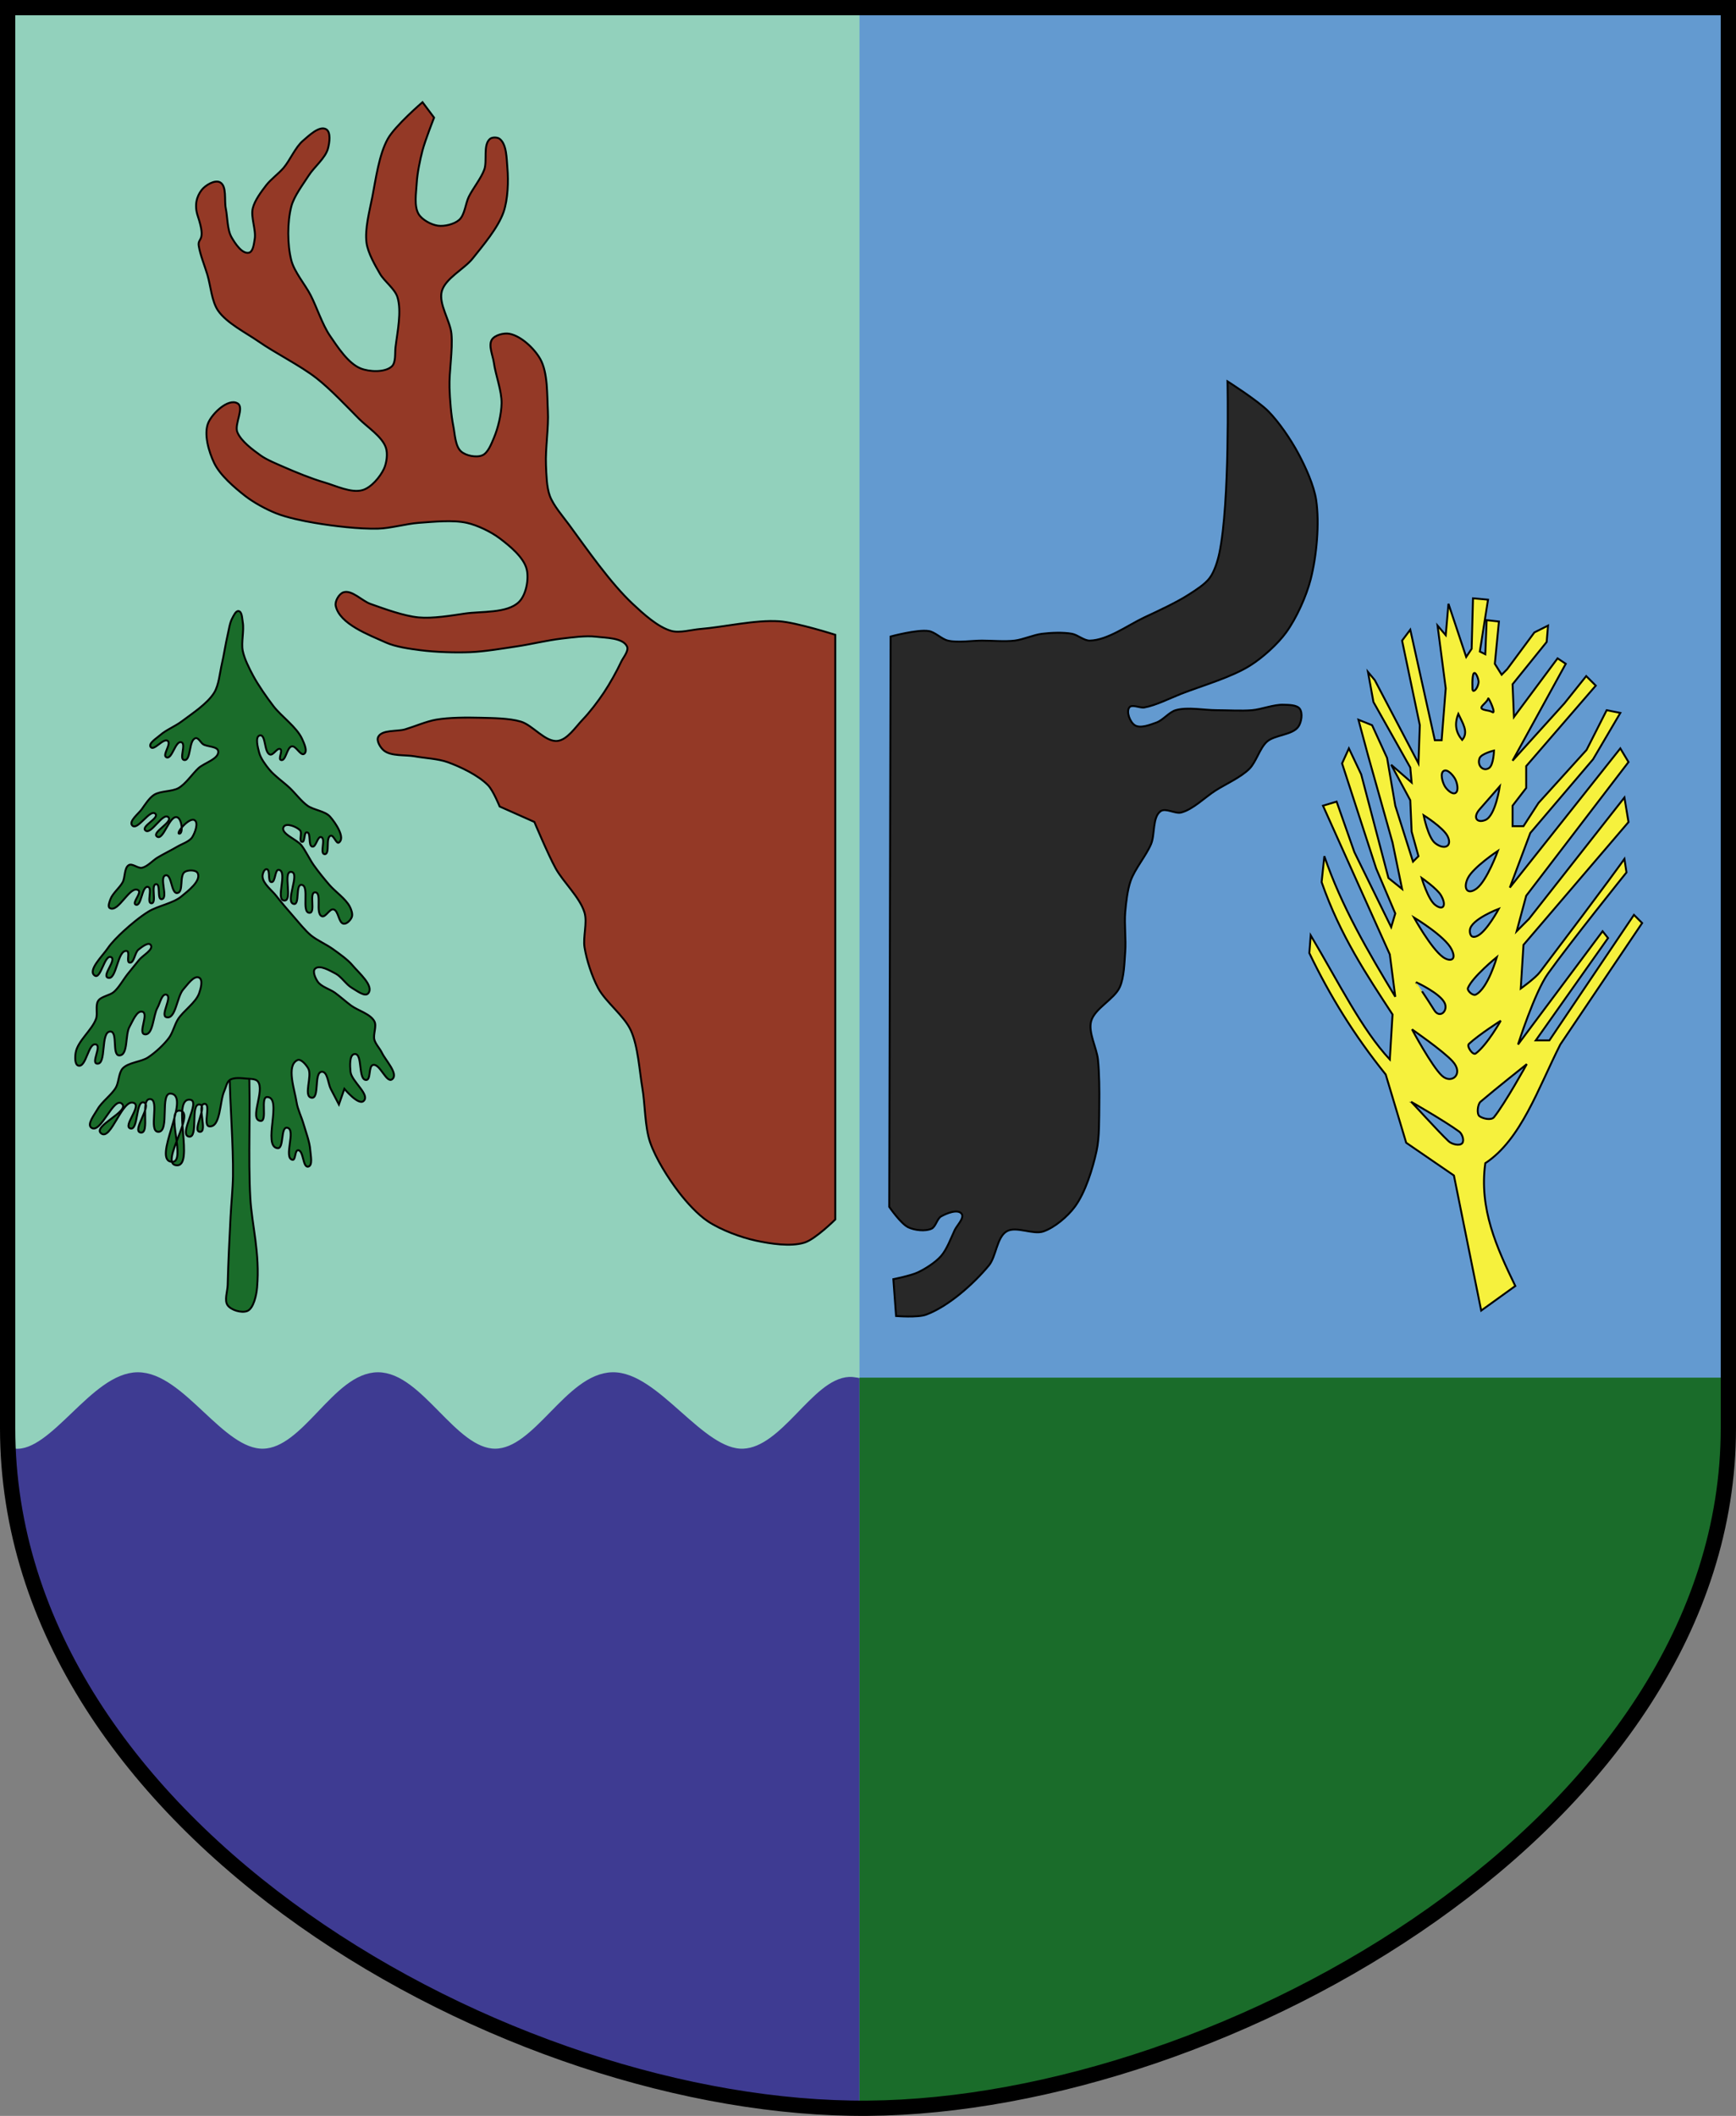
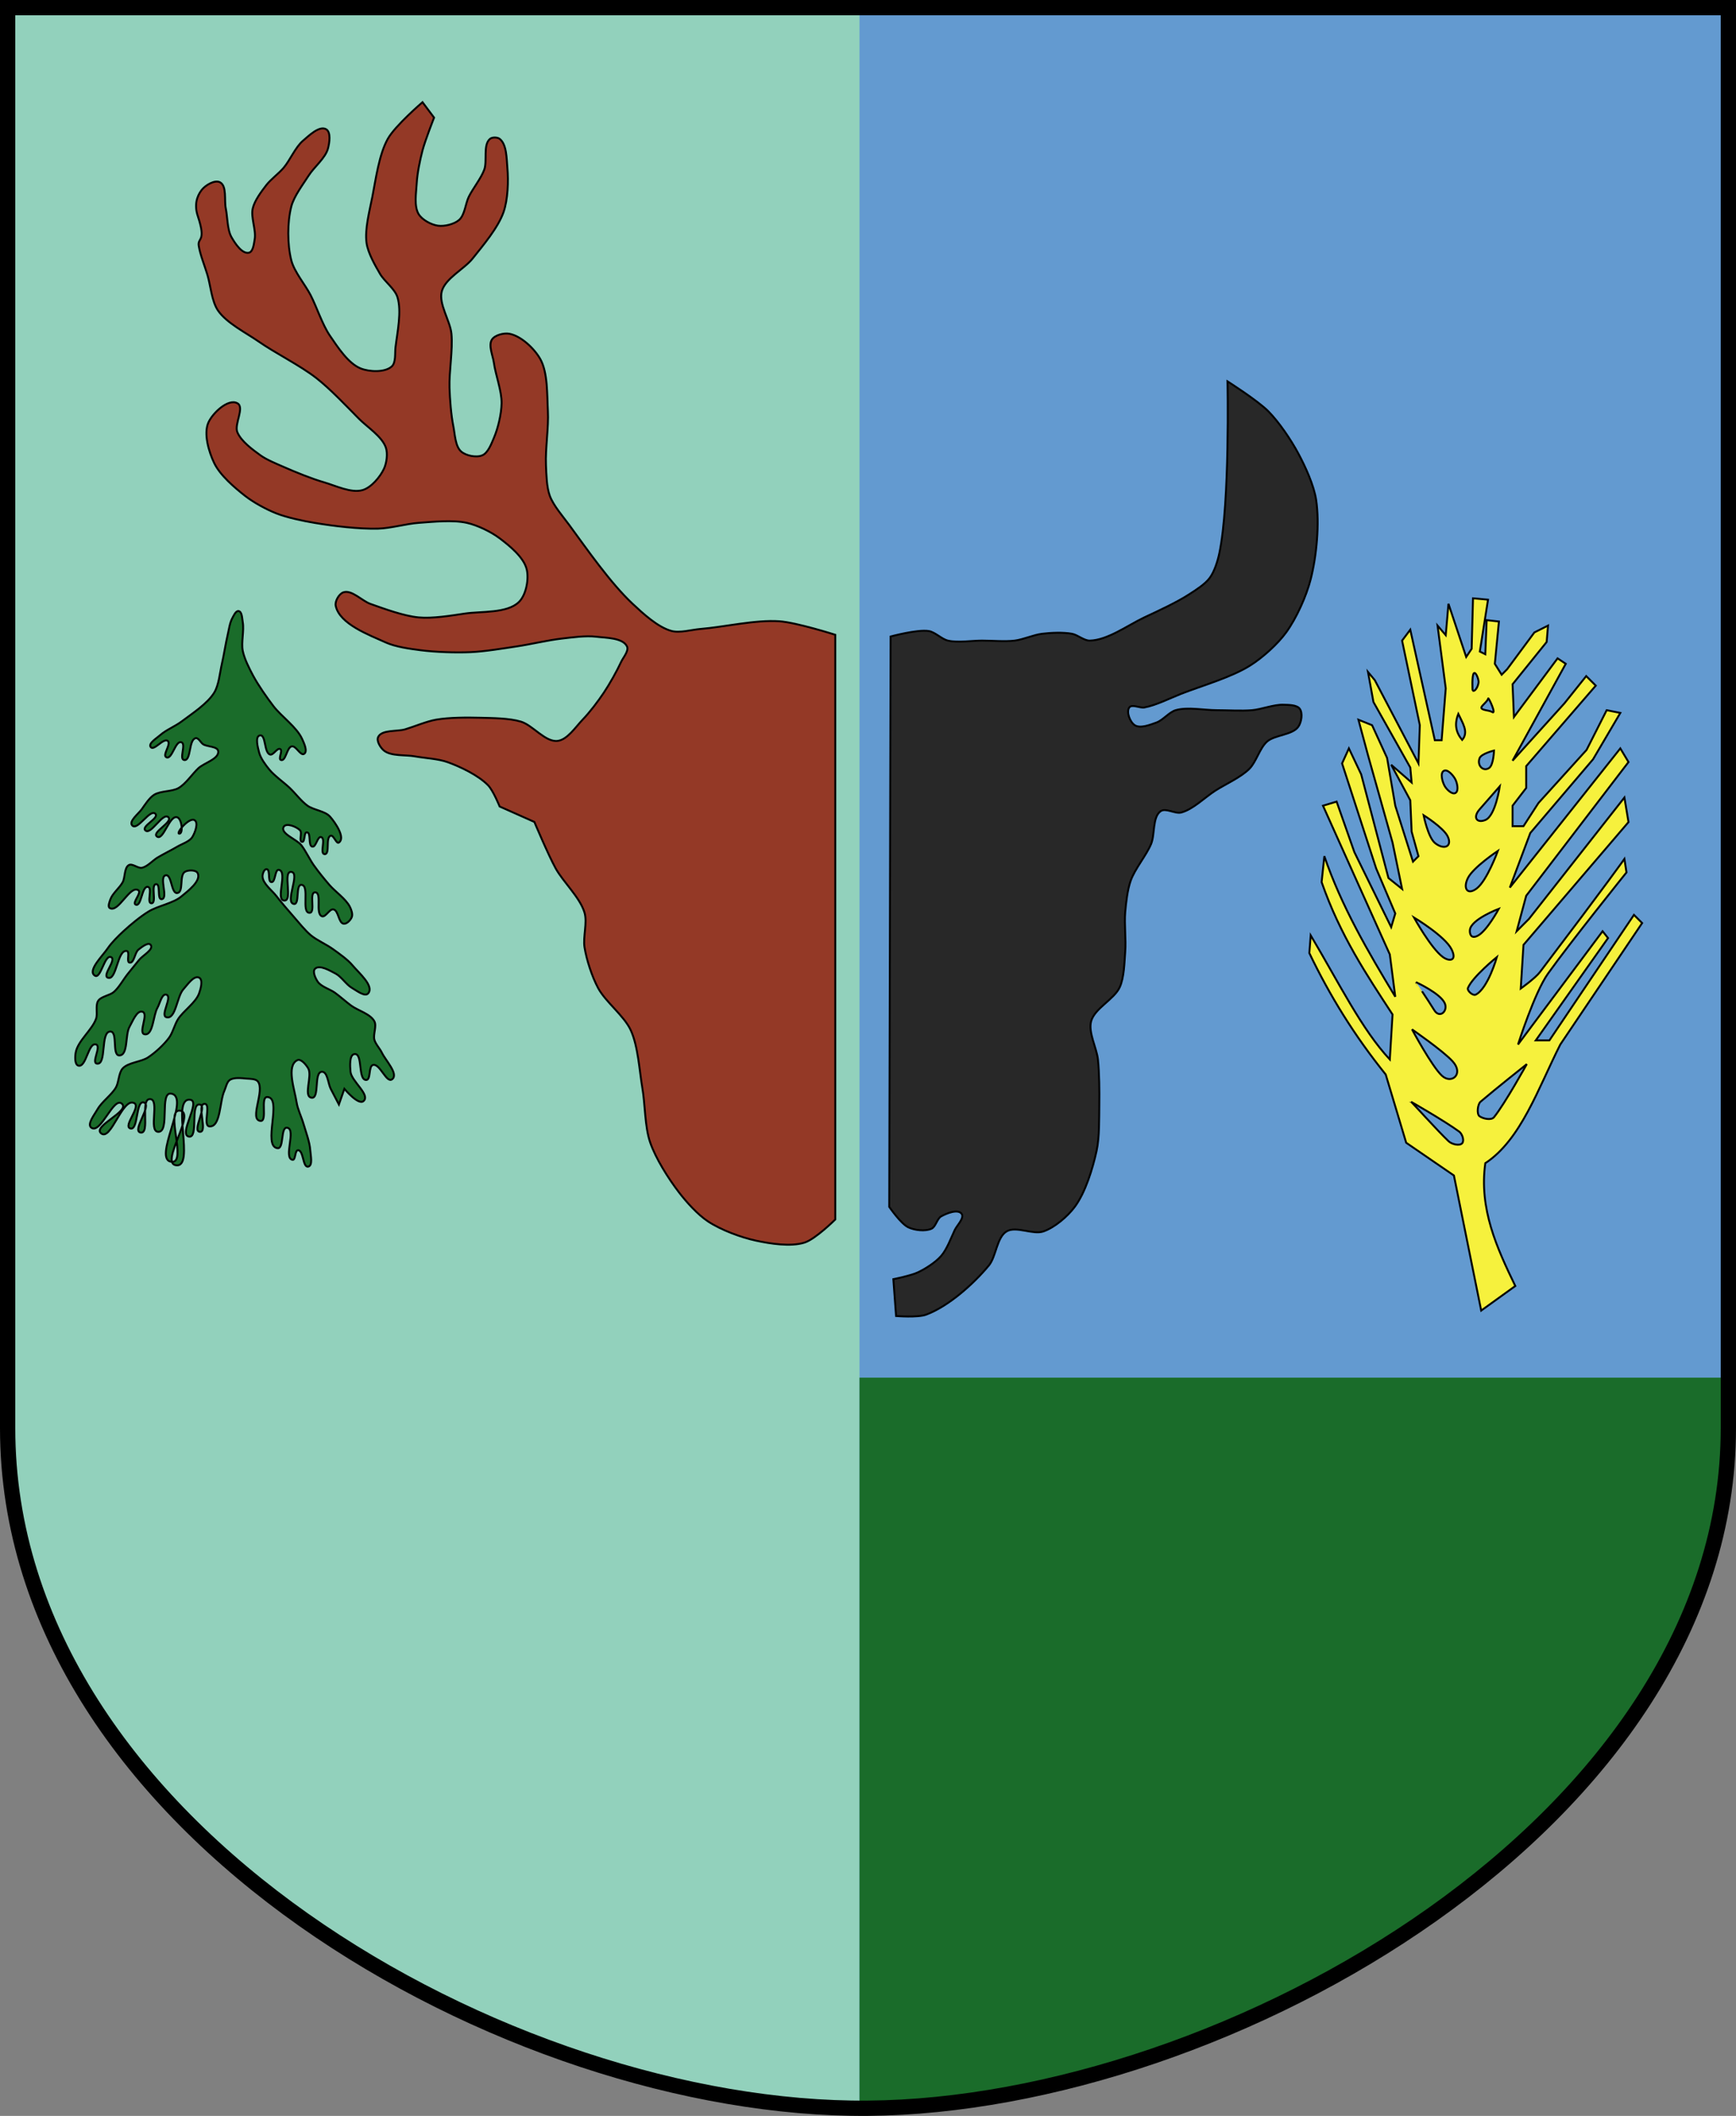
<svg xmlns="http://www.w3.org/2000/svg" version="1.0" width="454.569" height="553.823" id="svg2" style="display:inline">
  <rect width="100%" height="100%" fill="#808080" stroke="none" />
  <defs id="defs4" />
  <g transform="translate(-52.508,-66.474)" id="layer2" style="display:inline" />
  <g transform="translate(-52.508,-66.474)" id="layer3" style="display:inline">
    <path d="M 54.5,68.469 L 54.5,440.281 C 54.5,544.534 184.211,618.03 277.844,618.281 L 277.844,68.469 L 54.5,68.469 z" id="path3318" style="fill:#92d1bc;fill-opacity:1;fill-rule:evenodd;stroke:#92d1bc;stroke-width:2;stroke-linecap:round;stroke-linejoin:miter;stroke-miterlimit:4;stroke-dasharray:none;stroke-opacity:1" />
-     <path d="M 274.933,427.875 C 265.945,428.252 257.983,446.209 247.156,446.656 C 235.981,447.118 224.292,426.375 212.844,426.656 C 201.395,426.937 193.152,446.656 182.156,446.656 C 171.161,446.656 162.343,426.597 151.438,426.656 C 140.532,426.715 132.613,446.426 121.438,446.656 C 110.262,446.887 100.011,426.6 88.562,426.656 C 77.114,426.712 66.638,447.486 56.438,446.656 C 55.851,446.609 55.256,446.474 54.656,446.312 C 59.525,547.361 186.026,618.035 277.844,618.281 L 277.933,428.281 C 277.224,428.109 276.517,427.975 275.808,427.906 C 275.516,427.878 275.223,427.863 274.933,427.875 z" id="path3306" style="fill:#3e3b92;fill-opacity:1;fill-rule:evenodd;stroke:#3e3b92;stroke-width:2;stroke-linecap:butt;stroke-linejoin:miter;stroke-miterlimit:4;stroke-dasharray:none;stroke-opacity:1" />
    <path d="M 278.562,68.469 L 278.562,618.281 C 278.969,618.281 279.376,618.285 279.781,618.281 C 373.528,617.512 505.062,543.144 505.062,440.281 L 505.062,68.469 L 278.562,68.469 z" id="path3320" style="fill:#639ad0;fill-opacity:1;fill-rule:evenodd;stroke:#639ad0;stroke-width:2;stroke-linecap:round;stroke-linejoin:miter;stroke-miterlimit:4;stroke-dasharray:none;stroke-opacity:1" />
    <path d="M 278.562,428.062 L 278.562,618.281 C 278.969,618.281 279.376,618.285 279.781,618.281 C 373.528,617.512 505.062,543.144 505.062,440.281 L 505.062,428.062 L 278.562,428.062 z" id="rect3322" style="fill:#1a6c2a;fill-opacity:1;fill-rule:evenodd;stroke:#1a6c2a;stroke-width:2;stroke-linecap:round;stroke-linejoin:miter;stroke-miterlimit:4;stroke-dasharray:none;stroke-opacity:1" />
    <path d="M 54.508,68.474 L 505.076,68.474 L 505.076,440.291 C 505.076,543.154 373.539,617.522 279.792,618.291 C 186.022,619.06 54.508,545.265 54.508,440.291 L 54.508,68.474 z" id="rect3311" style="fill:none;fill-opacity:1;fill-rule:evenodd;stroke:#00ff00;stroke-width:2;stroke-linecap:round;stroke-linejoin:miter;stroke-miterlimit:4;stroke-opacity:1" />
    <path d="M 54.508,68.474 L 505.076,68.474 L 505.076,440.291 C 505.076,543.154 373.539,617.522 279.792,618.291 C 186.022,619.06 54.508,545.265 54.508,440.291 L 54.508,68.474 z" id="path3314" style="fill:none;fill-opacity:1;fill-rule:evenodd;stroke:#00ff00;stroke-width:2;stroke-linecap:round;stroke-linejoin:miter;stroke-miterlimit:4;stroke-opacity:1" />
    <path d="M 163.14,93.222 C 163.14,93.222 166.17,97.263 166.17,97.263 C 166.17,97.263 163.834,103.207 163.14,105.849 C 162.475,108.379 161.771,111.824 161.624,114.436 C 161.488,116.861 160.867,120.441 162.129,122.517 C 163.048,124.027 165.43,125.306 167.18,125.547 C 168.892,125.783 171.439,125.173 172.736,124.032 C 174.216,122.731 174.392,119.739 175.261,117.971 C 176.339,115.779 178.459,113.193 179.302,110.9 C 180.153,108.585 178.919,104.394 180.817,102.819 C 181.4,102.335 182.742,102.357 183.343,102.819 C 185.208,104.252 185.159,108.052 185.363,110.395 C 185.667,113.88 185.511,118.711 184.353,122.012 C 182.906,126.136 178.991,130.712 176.272,134.134 C 174.071,136.903 169.12,139.307 168.19,142.72 C 167.292,146.018 170.395,150.428 170.716,153.831 C 171.114,158.058 170.075,163.73 170.211,167.974 C 170.308,171.018 170.619,175.09 171.221,178.075 C 171.628,180.095 171.7,183.273 173.241,184.641 C 174.508,185.766 177.238,186.313 178.797,185.651 C 180.306,185.011 181.184,182.613 181.827,181.106 C 182.924,178.536 183.805,174.808 183.848,172.014 C 183.897,168.775 182.266,164.617 181.827,161.408 C 181.581,159.6 180.318,156.87 181.322,155.347 C 182.114,154.147 184.454,153.574 185.868,153.831 C 188.941,154.392 192.403,157.683 193.949,160.397 C 195.996,163.991 195.739,169.905 195.97,174.035 C 196.206,178.273 195.276,183.935 195.465,188.177 C 195.573,190.618 195.623,193.968 196.475,196.258 C 197.427,198.818 199.91,201.631 201.525,203.834 C 206.242,210.264 212.368,219.095 218.193,224.542 C 220.895,227.069 224.731,230.619 228.294,231.613 C 230.489,232.225 233.6,231.295 235.871,231.108 C 242.092,230.597 250.352,228.653 256.579,229.088 C 261.088,229.403 271.226,232.623 271.226,232.623 L 271.226,385.661 C 271.226,385.661 266.038,390.822 263.145,391.722 C 259.525,392.849 254.225,392.009 250.518,391.217 C 246.528,390.366 241.297,388.413 237.891,386.167 C 235.208,384.397 232.271,381.141 230.315,378.59 C 227.547,374.982 224.224,369.757 222.739,365.458 C 221.339,361.408 221.442,355.541 220.718,351.316 C 219.936,346.747 219.61,340.382 217.688,336.164 C 215.941,332.331 211.084,328.77 209.102,325.052 C 207.524,322.093 206.103,317.757 205.566,314.446 C 205.129,311.754 206.343,307.969 205.566,305.354 C 204.38,301.366 199.999,297.381 197.99,293.738 C 196.059,290.234 192.434,281.616 192.434,281.616 C 192.434,281.616 183.343,277.575 183.343,277.575 C 183.343,277.575 181.641,273.375 180.312,272.019 C 177.747,269.402 173.152,267.204 169.706,265.958 C 167.246,265.069 163.693,264.912 161.119,264.443 C 158.693,264.002 154.963,264.471 153.038,262.928 C 152.138,262.206 151.027,260.435 151.523,259.392 C 152.47,257.4 156.48,258.004 158.594,257.372 C 161.027,256.644 164.173,255.284 166.675,254.847 C 170.111,254.246 174.805,254.252 178.292,254.342 C 181.487,254.424 185.835,254.439 188.899,255.352 C 192.016,256.281 195.261,260.756 198.495,260.403 C 201.06,260.122 203.27,256.704 205.061,254.847 C 206.934,252.905 209.118,250.019 210.617,247.776 C 212.162,245.463 213.989,242.216 215.162,239.694 C 215.709,238.521 217.246,236.817 216.678,235.654 C 215.562,233.372 211.117,233.442 208.596,233.128 C 205.886,232.791 202.219,233.323 199.505,233.634 C 195.991,234.035 191.387,235.131 187.888,235.654 C 184.264,236.195 179.428,237.012 175.767,237.169 C 171.828,237.338 166.545,237.169 162.635,236.664 C 159.864,236.306 156.089,235.795 153.543,234.644 C 149.098,232.632 141.43,229.819 140.411,225.047 C 140.156,223.853 141.273,221.9 142.432,221.512 C 144.62,220.778 147.326,223.775 149.503,224.542 C 153.213,225.85 158.213,227.705 162.129,228.078 C 165.762,228.424 170.642,227.602 174.251,227.068 C 178.543,226.432 185.295,227.074 188.393,224.037 C 190.283,222.185 191.053,218.019 190.414,215.451 C 189.636,212.325 185.915,209.309 183.343,207.37 C 181.069,205.656 177.535,203.95 174.756,203.329 C 171.06,202.503 165.908,203.06 162.129,203.329 C 158.923,203.557 154.736,204.762 151.523,204.844 C 146.504,204.973 139.806,204.168 134.855,203.329 C 131.776,202.807 127.656,201.958 124.754,200.804 C 122.169,199.775 118.863,197.972 116.673,196.258 C 113.887,194.078 110.125,190.859 108.591,187.672 C 107.198,184.775 105.764,179.999 107.076,177.065 C 108.191,174.571 112.244,170.725 114.652,172.014 C 116.656,173.087 113.783,177.491 114.652,179.59 C 115.636,181.966 118.627,184.148 120.713,185.651 C 122.362,186.84 124.913,187.864 126.774,188.682 C 129.892,190.051 134.109,191.779 137.381,192.722 C 140.35,193.578 144.524,195.638 147.482,194.743 C 149.738,194.06 152.038,191.321 153.038,189.187 C 153.748,187.671 154.086,185.214 153.543,183.631 C 152.535,180.69 148.658,178.266 146.472,176.055 C 143.232,172.778 138.992,168.286 135.36,165.448 C 131.121,162.135 124.625,158.925 120.208,155.852 C 116.924,153.567 111.875,151.062 109.602,147.771 C 107.94,145.364 107.66,141.229 106.824,138.427 C 106.145,136.153 104.933,133.192 104.551,130.851 C 104.172,128.531 106.615,129.971 104.298,123.022 C 103.332,120.122 104.041,117.837 105.308,116.203 C 106.266,114.969 108.719,113.466 110.107,114.183 C 111.968,115.145 111.189,118.951 111.622,121.002 C 112.101,123.269 111.984,126.567 113.137,128.578 C 114.045,130.16 115.902,133.016 117.683,132.618 C 118.809,132.367 119.001,130.22 119.198,129.083 C 119.612,126.689 118.132,123.365 118.693,121.002 C 119.179,118.953 120.943,116.608 122.228,114.941 C 123.406,113.413 125.528,111.866 126.774,110.395 C 128.459,108.406 129.843,105.017 131.825,103.324 C 133.37,102.003 136.105,99.312 137.886,100.293 C 139.219,101.028 138.783,103.873 138.391,105.344 C 137.72,107.863 134.739,110.215 133.34,112.415 C 131.848,114.763 129.499,117.806 128.794,120.496 C 127.719,124.601 127.73,130.532 128.794,134.639 C 129.577,137.659 132.416,140.956 133.845,143.73 C 135.459,146.863 136.907,151.427 138.896,154.337 C 140.893,157.257 143.688,161.622 146.977,162.923 C 149.236,163.816 153.229,164.016 155.058,162.418 C 156.222,161.401 155.887,158.902 156.069,157.367 C 156.532,153.452 157.748,147.999 156.574,144.235 C 155.896,142.065 153.173,140.137 152.028,138.174 C 150.695,135.888 148.872,132.712 148.492,130.093 C 147.966,126.466 149.307,121.568 150.008,117.971 C 150.908,113.353 151.754,106.926 154.048,102.819 C 155.982,99.357 163.14,93.222 163.14,93.222 z" id="path2477" style="fill:#943926;fill-opacity:1;fill-rule:evenodd;stroke:#000000;stroke-width:0.5;stroke-linecap:butt;stroke-linejoin:miter;stroke-miterlimit:4;stroke-dasharray:none;stroke-opacity:1;display:inline" />
    <path d="M 285.714,233.076 C 285.714,233.076 292.723,231.162 295.714,231.648 C 297.37,231.917 299.082,233.763 300.714,234.148 C 303.321,234.763 306.964,234.148 309.643,234.148 C 312.214,234.148 315.662,234.462 318.214,234.148 C 320.407,233.878 323.165,232.632 325.357,232.362 C 327.697,232.074 330.897,231.932 333.214,232.362 C 334.682,232.635 336.365,234.174 337.857,234.148 C 342.513,234.067 347.927,230.055 352.143,228.076 C 355.743,226.387 360.591,224.169 363.929,222.005 C 365.656,220.885 368.067,219.378 369.286,217.719 C 370.511,216.052 371.356,213.315 371.786,211.291 C 374.593,198.07 373.929,166.291 373.929,166.291 C 373.929,166.291 381.846,171.308 384.643,174.148 C 387.5,177.05 390.579,181.628 392.5,185.219 C 394.34,188.658 396.567,193.505 397.143,197.362 C 398.062,203.523 397.259,212.042 395.714,218.076 C 394.573,222.535 391.993,228.283 389.286,232.005 C 387.056,235.071 383.196,238.537 380,240.576 C 375.019,243.755 367.289,245.925 361.786,248.076 C 358.913,249.2 355.179,251.104 352.143,251.648 C 350.983,251.856 348.914,250.7 348.214,251.648 C 347.349,252.82 348.419,255.499 349.643,256.291 C 351.094,257.229 353.733,256.165 355.357,255.576 C 357.034,254.969 358.646,252.865 360.357,252.362 C 363.441,251.456 367.857,252.362 371.071,252.362 C 373.857,252.362 377.582,252.602 380.357,252.362 C 382.849,252.147 386.072,250.843 388.571,250.934 C 389.896,250.982 392.082,250.93 392.857,252.005 C 393.674,253.138 393.29,255.496 392.5,256.648 C 390.956,258.901 386.339,258.775 384.286,260.576 C 382.365,262.262 381.456,265.919 379.643,267.719 C 377.386,269.96 373.393,271.719 370.714,273.434 C 368.036,275.148 364.866,278.357 361.786,279.148 C 360.226,279.549 357.749,277.868 356.429,278.791 C 354.233,280.326 354.96,284.89 353.929,287.362 C 352.654,290.416 349.674,293.885 348.571,297.005 C 347.738,299.363 347.358,302.727 347.143,305.219 C 346.876,308.315 347.38,312.478 347.143,315.576 C 346.928,318.387 346.878,322.295 345.714,324.862 C 344.27,328.048 339.117,330.411 338.214,333.791 C 337.428,336.735 339.685,340.76 340,343.791 C 340.365,347.309 340.407,352.039 340.357,355.576 C 340.305,359.225 340.423,364.155 339.643,367.719 C 338.635,372.326 336.742,378.578 333.929,382.362 C 332.061,384.873 328.673,387.771 325.714,388.791 C 322.979,389.734 318.544,387.289 316.071,388.791 C 313.491,390.358 313.358,395.397 311.429,397.719 C 307.43,402.534 300.869,408.403 295,410.576 C 292.787,411.396 287.143,410.934 287.143,410.934 L 286.429,401.291 C 286.429,401.291 291.049,400.363 292.857,399.505 C 294.872,398.55 297.458,396.895 298.929,395.219 C 300.446,393.49 301.521,390.515 302.5,388.434 C 303.093,387.173 305.133,385.253 304.286,384.148 C 303.299,382.861 300.335,384.055 298.929,384.862 C 297.869,385.47 297.541,387.572 296.429,388.076 C 294.767,388.83 292.008,388.495 290.357,387.719 C 288.368,386.784 285.357,382.362 285.357,382.362 L 285.714,233.076 z" id="path3254" style="fill:#282828;fill-opacity:1;fill-rule:evenodd;stroke:#000000;stroke-width:0.5;stroke-linecap:butt;stroke-linejoin:miter;stroke-miterlimit:4;stroke-dasharray:none;stroke-opacity:1;display:inline" />
    <path d="M 440.357,409.505 L 449.286,403.076 C 444.413,393.006 439.772,382.869 441.429,370.934 C 450.782,364.785 455.266,351.332 461.071,339.862 L 482.5,308.076 L 480.357,305.934 L 458.214,338.791 L 454.643,338.791 L 473.571,312.005 L 472.143,310.219 L 450,339.862 C 450,339.862 454.339,326.212 457.857,321.291 C 463.716,313.096 478.402,294.819 478.402,294.819 L 477.857,291.291 C 477.857,291.291 473.644,297.303 455.714,320.934 C 454.52,322.507 450.714,325.219 450.714,325.219 L 451.429,313.791 L 478.929,281.648 L 477.857,275.219 L 452.857,307.005 L 449.643,310.219 L 452.143,300.934 L 478.929,265.934 L 476.786,262.362 L 447.857,298.791 L 453.214,284.505 L 469.643,265.219 L 476.786,253.076 L 473.214,252.362 L 467.944,262.763 L 455.357,276.648 L 451.429,282.719 L 448.571,282.719 L 448.571,277.362 L 452.143,272.719 L 452.143,267.005 L 470.357,245.934 L 467.857,243.434 L 462.143,250.576 L 448.571,265.576 L 462.5,240.219 L 460.357,238.791 L 448.929,254.148 L 448.571,245.576 L 457.5,234.505 L 457.857,230.219 L 454.286,232.005 L 447.143,241.648 L 445.714,243.076 L 443.929,240.219 L 445,229.148 L 441.786,228.791 L 441.429,237.719 L 440,237.005 L 442.143,223.434 L 438.214,223.076 L 437.857,236.291 L 436.429,238.434 L 431.786,224.505 L 431.071,232.719 L 428.929,230.219 L 431.071,246.648 L 430,260.219 L 428.214,260.219 L 421.786,231.291 L 419.643,234.148 L 424.286,256.291 L 423.929,266.291 L 412.5,244.505 L 410.714,242.362 L 412.143,250.219 L 421.786,267.362 L 422.143,271.291 L 416.786,266.648 L 421.786,275.934 L 422.143,284.148 L 423.929,290.576 L 422.5,292.005 L 417.857,277.362 L 415.714,264.862 L 411.786,256.291 L 408.214,254.862 L 410.714,264.148 L 417.143,287.005 L 419.643,299.148 L 416.071,296.291 L 408.929,269.148 L 405.714,262.362 L 403.929,266.291 L 412.857,293.791 L 417.857,305.576 L 416.786,309.148 L 407.143,289.505 L 402.5,276.291 L 398.929,277.362 L 416.429,316.291 L 417.857,327.362 C 410.723,315.572 403.774,303.689 399.286,290.576 L 398.571,297.362 C 403.495,311.444 410.371,321.62 417.143,332.005 L 416.429,343.791 C 409.108,335.967 403.134,323.792 395.714,311.291 L 395.357,315.934 C 400.76,327.177 407.105,337.46 415.357,347.719 L 420.714,365.576 L 433.214,374.148 L 440.357,409.505 z" id="path3256" style="fill:#f6f13d;fill-opacity:1;fill-rule:evenodd;stroke:#000000;stroke-width:0.5;stroke-linecap:butt;stroke-linejoin:miter;stroke-miterlimit:4;stroke-dasharray:none;stroke-opacity:1;display:inline" />
    <path d="M 440.174,354.852 C 444.272,351.355 452.296,345.003 452.296,345.003 C 452.296,345.003 446.55,355.388 443.71,358.892 C 442.992,359.777 440.848,359.303 439.921,358.64 C 439.121,358.067 439.425,355.491 440.174,354.852 z" id="path3258" style="fill:#639ad0;fill-opacity:1;fill-rule:evenodd;stroke:#000000;stroke-width:0.5;stroke-linecap:butt;stroke-linejoin:miter;stroke-miterlimit:4;stroke-dasharray:none;stroke-opacity:1;display:inline" />
    <path d="M 421.991,354.852 C 421.991,354.852 430.728,359.838 434.618,362.681 C 435.375,363.233 436.003,365.015 435.376,365.711 C 434.658,366.507 432.623,365.938 431.84,365.206 C 429.143,362.684 422.072,354.812 421.991,354.852 z" id="path3260" style="fill:#639ad0;fill-opacity:1;fill-rule:evenodd;stroke:#000000;stroke-width:0.5;stroke-linecap:butt;stroke-linejoin:miter;stroke-miterlimit:4;stroke-dasharray:none;stroke-opacity:1;display:inline" />
    <path d="M 422.244,335.911 C 422.244,335.911 430.306,341.469 432.85,344.245 C 435.908,347.581 432.607,350.378 430.072,348.033 C 427.427,345.586 422.244,335.911 422.244,335.911 z" id="path3262" style="fill:#639ad0;fill-opacity:1;fill-rule:evenodd;stroke:#000000;stroke-width:0.5;stroke-linecap:butt;stroke-linejoin:miter;stroke-miterlimit:4;stroke-dasharray:none;stroke-opacity:1;display:inline" />
    <path d="M 423.254,323.537 C 423.254,323.537 429.715,326.478 430.83,329.093 C 431.693,331.116 429.495,333.191 428.052,330.861 C 426.264,327.973 423.254,323.535 423.254,323.537 z" id="path3264" style="fill:#639ad0;fill-opacity:1;fill-rule:evenodd;stroke:#000000;stroke-width:0.5;stroke-linecap:butt;stroke-linejoin:miter;stroke-miterlimit:4;stroke-dasharray:none;stroke-opacity:1;display:inline" />
-     <path d="M 445.477,333.639 C 445.477,333.639 439.926,337.156 437.144,339.7 C 436.461,340.324 438.167,342.774 438.911,342.225 C 441.901,340.02 445.477,333.639 445.477,333.639 z" id="path3266" style="fill:#639ad0;fill-opacity:1;fill-rule:evenodd;stroke:#000000;stroke-width:0.5;stroke-linecap:butt;stroke-linejoin:miter;stroke-miterlimit:4;stroke-dasharray:none;stroke-opacity:1;display:inline" />
    <path d="M 444.467,316.971 C 444.467,316.971 438.116,322.112 436.891,325.052 C 436.581,325.796 438.188,327.175 438.911,326.82 C 442.129,325.239 444.467,316.971 444.467,316.971 z" id="path3268" style="fill:#639ad0;fill-opacity:1;fill-rule:evenodd;stroke:#000000;stroke-width:0.5;stroke-linecap:butt;stroke-linejoin:miter;stroke-miterlimit:4;stroke-dasharray:none;stroke-opacity:1;display:inline" />
    <path d="M 422.749,306.617 C 422.749,306.617 427.211,314.709 430.325,316.971 C 432.032,318.211 434.118,318.019 432.598,314.951 C 430.879,311.483 422.749,306.617 422.749,306.617 z" id="path3270" style="fill:#639ad0;fill-opacity:1;fill-rule:evenodd;stroke:#000000;stroke-width:0.5;stroke-linecap:butt;stroke-linejoin:miter;stroke-miterlimit:4;stroke-dasharray:none;stroke-opacity:1;display:inline" />
    <path d="M 444.972,304.344 C 444.972,304.344 437.671,307.095 437.396,309.9 C 437.316,310.715 437.547,312.352 439.416,311.415 C 441.828,310.206 444.972,304.344 444.972,304.344 z" id="path3272" style="fill:#639ad0;fill-opacity:1;fill-rule:evenodd;stroke:#000000;stroke-width:0.5;stroke-linecap:butt;stroke-linejoin:miter;stroke-miterlimit:4;stroke-dasharray:none;stroke-opacity:1;display:inline" />
-     <path d="M 424.769,296.263 C 424.769,296.263 426.415,301.901 428.305,303.334 C 430.479,304.982 431.353,303.435 429.82,300.809 C 428.792,299.048 424.769,296.263 424.769,296.263 z" id="path3274" style="fill:#639ad0;fill-opacity:1;fill-rule:evenodd;stroke:#000000;stroke-width:0.5;stroke-linecap:butt;stroke-linejoin:miter;stroke-miterlimit:4;stroke-dasharray:none;stroke-opacity:1;display:inline" />
    <path d="M 444.72,289.192 C 444.72,289.192 438.322,293.44 436.891,296.263 C 435.546,298.917 436.663,300.918 439.164,299.041 C 441.877,297.004 444.72,289.192 444.72,289.192 z" id="path3276" style="fill:#639ad0;fill-opacity:1;fill-rule:evenodd;stroke:#000000;stroke-width:0.5;stroke-linecap:butt;stroke-linejoin:miter;stroke-miterlimit:4;stroke-dasharray:none;stroke-opacity:1;display:inline" />
    <path d="M 445.225,272.272 C 445.225,272.272 441.51,276.513 439.921,278.333 C 438.096,280.424 439.192,282.02 441.437,281.111 C 444.111,280.028 445.225,272.272 445.225,272.272 z" id="path3278" style="fill:#639ad0;fill-opacity:1;fill-rule:evenodd;stroke:#000000;stroke-width:0.5;stroke-linecap:butt;stroke-linejoin:miter;stroke-miterlimit:4;stroke-dasharray:none;stroke-opacity:1;display:inline" />
    <path d="M 425.274,279.848 C 425.274,279.848 426.431,285.708 428.305,287.172 C 430.662,289.014 432.85,288.078 431.588,285.404 C 430.511,283.122 425.274,279.848 425.274,279.848 z" id="path3280" style="fill:#639ad0;fill-opacity:1;fill-rule:evenodd;stroke:#000000;stroke-width:0.5;stroke-linecap:butt;stroke-linejoin:miter;stroke-miterlimit:4;stroke-dasharray:none;stroke-opacity:1;display:inline" />
    <path d="M 443.71,262.928 C 443.71,262.928 440.354,263.735 439.921,264.948 C 439.221,266.913 440.945,268.522 442.447,267.474 C 443.607,266.663 443.71,262.928 443.71,262.928 z" id="path3282" style="fill:#639ad0;fill-opacity:1;fill-rule:evenodd;stroke:#000000;stroke-width:0.5;stroke-linecap:butt;stroke-linejoin:miter;stroke-miterlimit:4;stroke-dasharray:none;stroke-opacity:1;display:inline" />
    <path d="M 430.578,268.231 C 431.578,267.692 433.1,269.488 433.608,270.504 C 434.082,271.453 434.538,273.529 433.608,274.04 C 432.742,274.515 431.332,273.123 430.83,272.272 C 430.213,271.226 429.509,268.808 430.578,268.231 z" id="path3286" style="fill:#639ad0;fill-opacity:1;fill-rule:evenodd;stroke:#000000;stroke-width:0.5;stroke-linecap:butt;stroke-linejoin:miter;stroke-miterlimit:4;stroke-dasharray:none;stroke-opacity:1;display:inline" />
    <path d="M 434.366,253.332 C 433.221,256.16 433.832,258.33 435.376,260.15 C 437.159,258.113 435.473,255.69 434.366,253.332 z" id="path3288" style="fill:#639ad0;fill-opacity:1;fill-rule:evenodd;stroke:#000000;stroke-width:0.5;stroke-linecap:butt;stroke-linejoin:miter;stroke-miterlimit:4;stroke-dasharray:none;stroke-opacity:1;display:inline" />
    <path d="M 442.194,249.291 C 442.019,250.039 440.583,251.088 440.427,251.564 C 440.14,252.433 442.441,252.321 443.204,252.826 C 444.489,253.676 442.283,248.911 442.194,249.291 z" id="path3290" style="fill:#639ad0;fill-opacity:1;fill-rule:evenodd;stroke:#000000;stroke-width:0.5;stroke-linecap:butt;stroke-linejoin:miter;stroke-miterlimit:4;stroke-dasharray:none;stroke-opacity:1;display:inline" />
    <path d="M 438.406,242.725 C 437.915,243.311 438.027,247.228 438.154,247.271 C 438.931,247.53 439.636,245.817 439.669,244.998 C 439.7,244.218 438.907,242.127 438.406,242.725 z" id="path3292" style="fill:#639ad0;fill-opacity:1;fill-rule:evenodd;stroke:#000000;stroke-width:0.5;stroke-linecap:butt;stroke-linejoin:miter;stroke-miterlimit:4;stroke-dasharray:none;stroke-opacity:1;display:inline" />
-     <path d="M 112.632,347.907 C 112.617,347.036 112.016,345.619 112.632,345.003 C 113.703,343.931 117.626,343.489 117.683,345.003 C 118.16,357.533 117.456,369.22 118.053,380.044 C 118.441,387.099 120.619,394.395 119.82,403.53 C 119.659,405.373 118.925,409.046 117.178,409.653 C 115.683,410.172 113.071,409.407 112.127,408.137 C 111.177,406.861 112.093,404.425 112.127,402.834 C 112.241,397.451 112.611,390.281 112.885,384.904 C 113.047,381.72 113.474,377.485 113.516,374.297 C 113.619,366.376 112.765,355.827 112.632,347.907 z" id="path3301" style="fill:#1a6c2a;fill-opacity:1;fill-rule:evenodd;stroke:#000000;stroke-width:0.5;stroke-linecap:butt;stroke-linejoin:miter;stroke-miterlimit:4;stroke-dasharray:none;stroke-opacity:1;display:inline" />
    <path d="M 132.143,263.791 C 133.139,263.14 132.1,260.945 131.607,259.862 C 130.192,256.752 126.184,254.004 124.107,251.291 C 122.346,248.99 120.117,245.81 118.75,243.255 C 117.764,241.413 116.481,238.875 116.071,236.826 C 115.63,234.62 116.467,231.541 116.071,229.326 C 115.908,228.412 115.913,226.592 115,226.421 C 114.244,226.279 113.667,227.665 113.301,228.342 C 112.667,229.513 112.434,231.327 112.127,232.623 C 111.593,234.879 111.138,237.942 110.612,240.2 C 110.078,242.49 109.829,245.776 108.591,247.776 C 106.784,250.697 102.751,253.287 100.005,255.352 C 98.426,256.539 95.918,257.567 94.449,258.887 C 93.56,259.687 91.268,261.033 91.964,262.005 C 92.793,263.162 95.299,259.532 96.429,260.398 C 97.452,261.183 94.901,264.141 96.071,264.684 C 97.583,265.385 98.416,260.236 100,260.755 C 101.339,261.193 99.325,265.162 100.714,265.398 C 102.628,265.722 101.847,260.066 103.75,259.684 C 104.496,259.534 105.068,260.889 105.714,261.291 C 106.814,261.974 109.459,261.795 109.643,263.076 C 109.934,265.107 105.967,266.145 104.464,267.541 C 102.854,269.036 101.183,271.612 99.286,272.719 C 97.557,273.728 94.546,273.431 92.857,274.505 C 91.607,275.3 90.502,277.048 89.643,278.255 C 88.78,279.468 86.125,281.455 87.143,282.541 C 88.536,284.026 91.844,277.998 93.214,279.505 C 94.234,280.627 89.49,282.693 90.536,283.791 C 91.975,285.302 95.159,278.896 96.607,280.398 C 97.825,281.661 92.21,284.291 93.571,285.398 C 95.277,286.785 96.862,279.649 98.929,280.398 C 100.147,280.839 100.536,284.684 99.464,284.684 C 98.393,284.684 101.977,280.382 103.393,281.112 C 104.592,281.731 103.576,284.435 102.857,285.576 C 102.113,286.759 100.13,287.364 98.929,288.076 C 97.403,288.982 95.271,290.02 93.75,290.934 C 92.489,291.691 91.089,293.341 89.643,293.612 C 88.62,293.804 87.158,292.391 86.25,292.898 C 85.007,293.591 85.306,296.103 84.643,297.362 C 83.874,298.822 81.995,300.276 81.429,301.826 C 81.189,302.483 80.653,303.785 81.25,304.148 C 83.511,305.523 86.569,298.006 88.75,299.505 C 89.694,300.154 86.98,302.812 88.036,303.255 C 89.598,303.91 89.59,298.275 91.25,298.612 C 92.537,298.873 90.83,302.872 92.143,302.898 C 93.689,302.928 91.849,297.978 93.393,297.898 C 94.645,297.833 93.572,301.939 94.821,301.826 C 96.716,301.656 94.03,295.963 95.893,295.576 C 97.522,295.238 97.276,300.417 98.929,300.219 C 100.678,300.01 99.402,295.623 100.893,294.684 C 101.759,294.138 103.863,294.109 104.286,295.041 C 105.206,297.071 101.715,299.688 100,301.112 C 97.824,302.919 93.844,303.569 91.429,305.041 C 89.278,306.351 86.671,308.51 84.821,310.219 C 83.485,311.454 81.732,313.175 80.714,314.684 C 79.387,316.65 75.344,320.516 77.321,321.826 C 78.935,322.895 79.861,316.17 81.607,317.005 C 83.077,317.708 79.21,321.737 80.714,322.362 C 83.089,323.349 83.191,314.898 85.714,315.398 C 86.632,315.58 85.509,318.262 86.429,318.434 C 87.641,318.66 87.784,315.807 88.75,315.041 C 89.56,314.398 91.345,312.962 91.964,313.791 C 92.856,314.984 89.853,316.551 88.929,317.719 C 88.031,318.855 86.79,320.333 85.893,321.469 C 84.804,322.849 83.649,324.96 82.321,326.112 C 81.253,327.04 78.997,327.254 78.214,328.434 C 77.439,329.602 78.13,331.749 77.679,333.076 C 76.673,336.034 72.839,338.924 72.321,342.005 C 72.149,343.031 72.027,345.145 73.036,345.398 C 75.138,345.924 75.629,339.158 77.679,339.862 C 79.098,340.35 76.381,344.589 77.857,344.862 C 80.548,345.361 78.693,336.405 81.429,336.469 C 83.428,336.516 81.75,342.732 83.75,342.719 C 86.139,342.704 85.226,337.284 86.429,335.219 C 87.213,333.874 88.339,330.814 89.821,331.291 C 91.512,331.834 88.611,336.863 90.357,337.184 C 92.643,337.603 92.582,332.228 93.75,330.219 C 94.37,329.153 94.893,326.462 96.071,326.826 C 97.76,327.349 94.369,332.241 96.071,332.719 C 98.548,333.415 98.799,327.296 100.536,325.398 C 101.57,324.267 103.275,321.672 104.643,322.362 C 105.743,322.917 105.056,325.309 104.643,326.469 C 103.761,328.944 100.517,331.038 99.107,333.255 C 98.246,334.61 97.736,336.783 96.786,338.076 C 95.439,339.909 93.152,342.009 91.25,343.255 C 89.444,344.439 86.119,344.536 84.643,346.112 C 83.554,347.275 83.651,349.731 82.857,351.112 C 81.739,353.057 79.133,354.87 78.036,356.826 C 77.29,358.156 75.184,360.767 76.429,361.648 C 78.922,363.412 82.266,353.278 84.464,355.398 C 86.509,357.369 76.816,361.179 78.929,363.076 C 81.553,365.434 84.582,353.528 87.679,355.219 C 89.441,356.182 84.703,361.19 86.607,361.826 C 88.789,362.556 87.98,354.364 90.179,355.041 C 92.446,355.739 86.959,362.437 89.286,362.898 C 91.964,363.429 89.056,354.102 91.786,354.148 C 94.436,354.192 91.28,362.611 93.929,362.719 C 97.094,362.849 94.193,352.219 97.321,352.719 C 102.612,353.565 92.157,370.179 97.5,370.576 C 101.558,370.879 95.602,356.71 99.643,357.184 C 103.911,357.684 94.319,370.848 98.571,371.469 C 103.781,372.231 97.099,353.664 102.321,354.326 C 105.193,354.691 99.118,363.444 101.964,363.969 C 104.58,364.452 102.197,355.142 104.821,355.576 C 106.936,355.926 102.686,362.538 104.821,362.719 C 107.042,362.907 103.844,355.442 106.071,355.398 C 107.878,355.362 105.522,361.118 107.321,361.291 C 110.332,361.579 109.984,354.752 111.25,352.005 C 111.651,351.135 111.884,349.684 112.679,349.148 C 113.792,348.397 115.804,348.68 117.143,348.791 C 118.023,348.864 119.433,348.828 120,349.505 C 122,351.892 117.617,359.537 120.714,359.862 C 122.654,360.066 120.552,353.533 122.5,353.612 C 126.594,353.778 121.11,366.516 125.179,367.005 C 126.939,367.217 125.921,361.411 127.679,361.648 C 130.21,361.989 126.592,369.595 129.107,370.041 C 129.958,370.191 129.672,367.558 130.536,367.541 C 132.052,367.511 131.734,372.153 133.214,371.826 C 134.48,371.547 133.832,368.834 133.75,367.541 C 133.614,365.388 132.564,362.648 131.964,360.576 C 131.48,358.9 130.436,356.767 130.179,355.041 C 129.689,351.755 127.374,345.431 130.357,343.969 C 131.319,343.498 132.68,345.183 133.214,346.112 C 134.37,348.123 131.808,353.49 134.107,353.791 C 136.277,354.075 134.6,347.118 136.786,347.005 C 138.293,346.927 138.41,350.131 139.107,351.469 C 139.749,352.702 141.25,355.576 141.25,355.576 C 141.25,355.576 142.679,351.469 142.679,351.469 C 142.679,351.469 146.324,355.843 147.679,354.684 C 149.592,353.046 144.524,349.512 144.286,347.005 C 144.151,345.582 143.934,342.501 145.357,342.362 C 147.577,342.146 146.163,349.141 148.393,349.148 C 149.687,349.152 148.924,345.54 150.179,345.219 C 151.995,344.755 153.683,350.1 155.179,348.969 C 156.964,347.62 153.466,344.025 152.5,342.005 C 151.993,340.944 150.841,339.748 150.536,338.612 C 150.161,337.215 151.214,335.068 150.536,333.791 C 149.505,331.848 146.238,330.983 144.464,329.684 C 143.141,328.715 141.514,327.243 140.179,326.291 C 138.884,325.368 136.618,324.742 135.714,323.434 C 135.123,322.578 134.257,320.768 135,320.041 C 136.18,318.887 138.889,320.537 140.357,321.291 C 141.877,322.071 143.161,324.191 144.643,325.041 C 145.819,325.714 148.065,327.514 148.929,326.469 C 150.533,324.528 146.435,321.082 144.821,319.148 C 143.53,317.599 141.278,316.042 139.643,314.862 C 138.003,313.679 135.486,312.579 133.929,311.291 C 132.41,310.034 130.768,307.948 129.464,306.469 C 128.031,304.843 126.149,302.647 124.821,300.934 C 123.693,299.476 121.361,297.774 121.25,295.934 C 121.209,295.264 121.652,293.92 122.321,293.969 C 123.403,294.049 122.492,297.256 123.571,297.362 C 124.696,297.473 124.425,293.939 125.536,294.148 C 127.942,294.601 124.517,302.113 126.964,302.184 C 129.276,302.25 126.444,294.512 128.75,294.684 C 131.27,294.871 126.964,302.712 129.464,303.076 C 131.059,303.309 129.819,298.004 131.429,298.076 C 133.715,298.179 131.283,305.426 133.571,305.398 C 135.235,305.378 133.337,300.055 135,300.041 C 136.95,300.024 134.975,305.567 136.786,306.291 C 137.767,306.683 138.788,304.285 139.821,304.505 C 141.174,304.792 141.129,308.079 142.5,308.255 C 143.33,308.362 144.364,307.258 144.643,306.469 C 144.916,305.697 144.482,304.519 144.107,303.791 C 143.032,301.701 140.285,299.856 138.75,298.076 C 137.455,296.575 135.784,294.52 134.643,292.898 C 133.591,291.402 132.551,289.163 131.429,287.719 C 130.196,286.134 125.815,284.655 126.786,282.898 C 127.421,281.748 130.157,282.848 131.071,283.791 C 131.715,284.455 130.692,286.693 131.607,286.826 C 132.437,286.947 132.02,284.285 132.857,284.326 C 134.06,284.386 133.104,287.847 134.286,288.076 C 135.29,288.272 135.622,285.298 136.607,285.576 C 137.921,285.948 136.137,289.956 137.5,290.041 C 139.022,290.135 137.641,285.637 139.107,285.219 C 139.912,284.99 140.561,287.479 141.25,287.005 C 143.022,285.785 140.355,281.83 138.929,280.219 C 137.626,278.748 134.637,278.501 133.036,277.362 C 131.431,276.22 129.822,274.075 128.393,272.719 C 126.824,271.231 124.411,269.567 123.036,267.898 C 122.042,266.693 120.744,264.947 120.357,263.434 C 120.025,262.135 119.229,259.27 120.536,258.969 C 122.194,258.588 121.586,263.475 123.214,263.969 C 124.086,264.234 125.098,262.097 125.893,262.541 C 126.643,262.959 125.253,265.139 126.071,265.398 C 127.38,265.811 127.577,262.064 128.929,261.826 C 130.042,261.631 131.197,264.409 132.143,263.791 z" id="path3294" style="fill:#1a6c2a;fill-opacity:1;fill-rule:evenodd;stroke:#000000;stroke-width:0.5;stroke-linecap:butt;stroke-linejoin:miter;stroke-miterlimit:4;stroke-dasharray:none;stroke-opacity:1;display:inline" />
    <path d="M 54.508,68.474 L 505.076,68.474 L 505.076,440.291 C 505.076,543.154 373.539,617.522 279.792,618.291 C 186.022,619.06 54.508,545.265 54.508,440.291 L 54.508,68.474 z" id="path3316" style="fill:none;fill-opacity:1;fill-rule:evenodd;stroke:#000000;stroke-width:4;stroke-linecap:round;stroke-linejoin:miter;stroke-miterlimit:4;stroke-dasharray:none;stroke-opacity:1" />
  </g>
</svg>